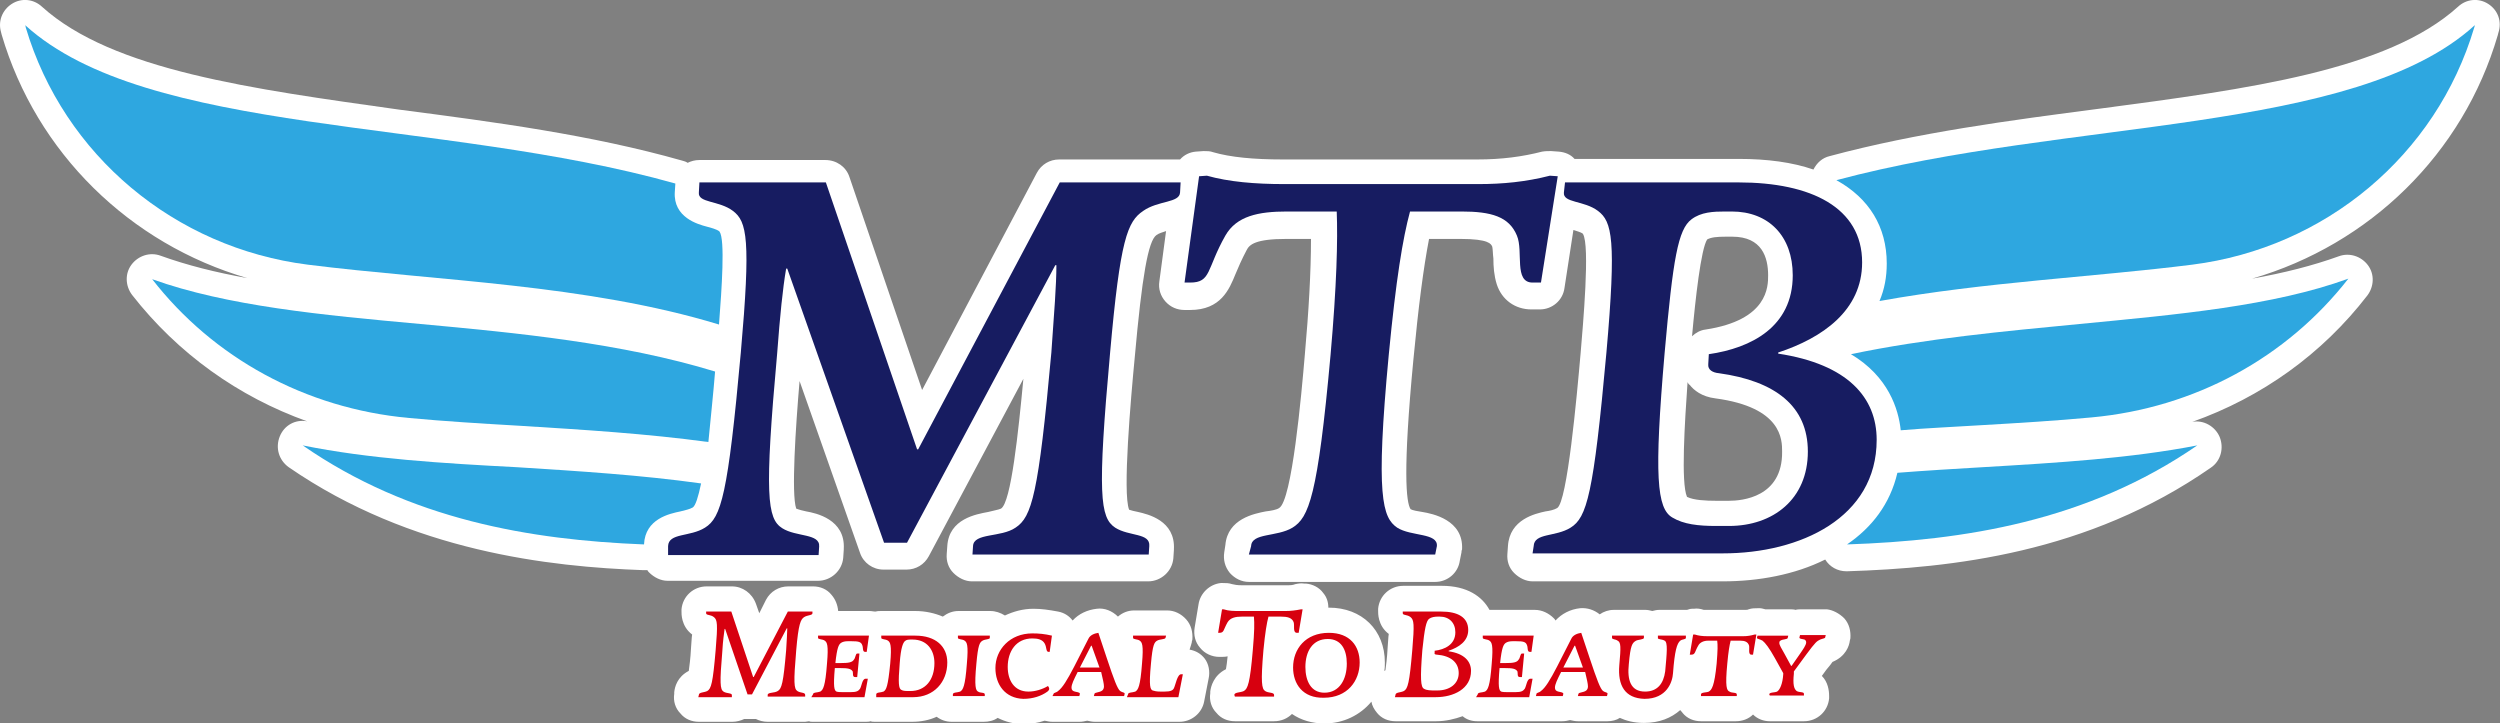
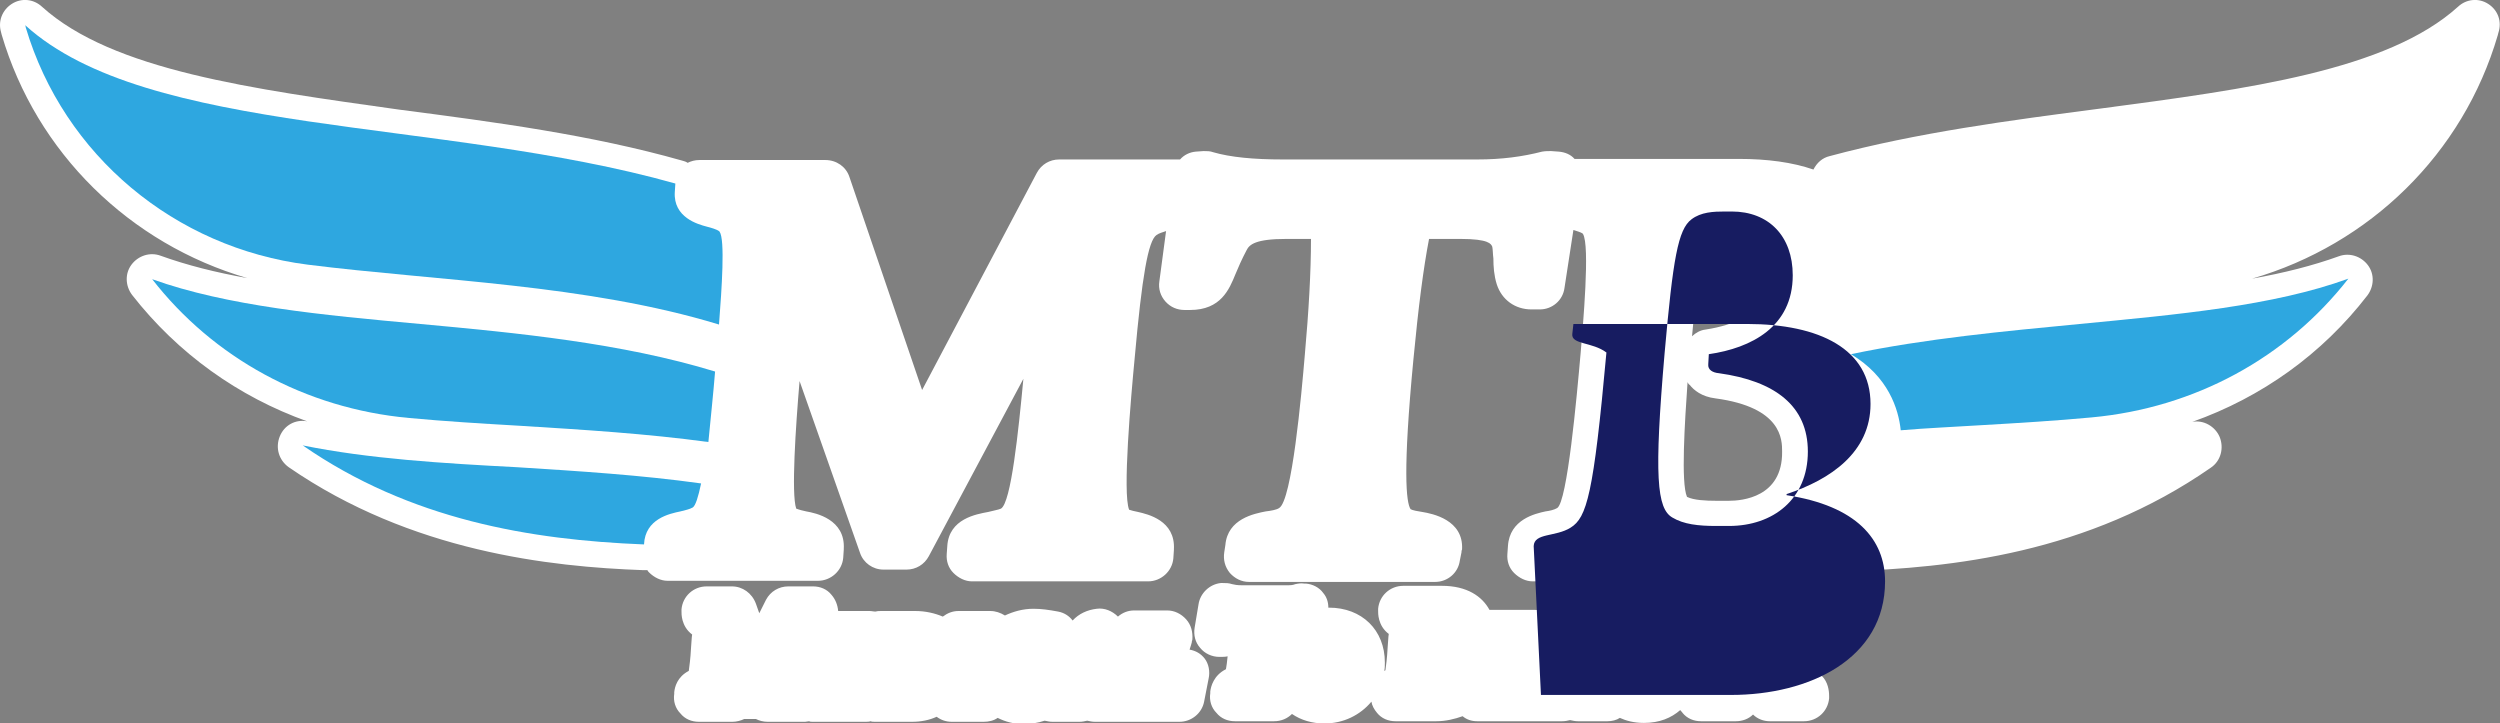
<svg xmlns="http://www.w3.org/2000/svg" version="1.1" id="レイヤー_1" x="0px" y="0px" viewBox="0 0 446.8 129.3" style="enable-background:new 0 0 446.8 129.3;" xml:space="preserve">
  <rect x="0" y="0" width="446.8" height="129.3" fill="#808080" stroke="none" />
  <style type="text/css">
	.st0{fill:#FFFFFF;}
	.st1{fill:#2EA7E0;}
	.st2{fill:#171C61;}
	.st3{fill:#D7000F;}
</style>
  <path class="st0" d="M444.7,0.7c-1.7-1.1-3.9-0.9-5.4,0.5c-12.6,11.4-37.5,14.7-63.9,18.2c-16.1,2.1-32.8,4.3-48.4,8.5  c-1.3,0.3-2.3,1.2-2.9,2.4c-3.8-1.3-8.2-1.9-13.4-1.9h-29.3c-0.7-0.8-1.7-1.2-2.8-1.3l-1.4-0.1c-0.5,0-1,0-1.6,0.1  c-3.5,0.9-7.2,1.4-11.6,1.4h-34.7c-5.3,0-9.4-0.4-12.5-1.3c-0.5-0.2-1.1-0.2-1.7-0.2l-1.4,0.1c-1.1,0.1-2.1,0.6-2.8,1.4  c0,0-0.1,0-0.1,0h-21.5c-1.7,0-3.2,0.9-4,2.4l-20.5,38.8l-13-38.1c-0.6-1.8-2.3-3-4.3-3H125c-0.8,0-1.5,0.2-2.1,0.5  c-0.3-0.2-0.6-0.3-1-0.4c-16.2-4.6-33.6-6.9-50.5-9.1C45.1,15.9,20.1,12.6,7.5,1.2C6-0.2,3.8-0.4,2.1,0.7C0.4,1.8-0.4,3.8,0.2,5.8  l0.1,0.4c6.2,21.1,22.9,37.4,43.9,43.5c-5.6-1-10.8-2.3-15.5-4c-1.9-0.7-4,0-5.2,1.6c-1.2,1.6-1.1,3.8,0.1,5.4  c8.2,10.5,19,18.2,31.3,22.6c-2.1-0.4-4.1,0.7-4.9,2.7c-0.8,2-0.2,4.2,1.6,5.5c21.9,15.1,46.7,17.8,63.4,18.4c0.1,0,0.1,0,0.2,0  c0.2,0,0.3,0,0.5,0c0.1,0.2,0.2,0.3,0.3,0.4c0.9,0.9,2.1,1.5,3.3,1.5h26.9c2.3,0,4.3-1.8,4.5-4.1l0.1-1.5c0,0,0-0.1,0-0.1  c0.3-5.3-5-6.4-6.7-6.7c-0.5-0.1-1.3-0.3-1.8-0.5c-0.9-2.6-0.1-14.6,0.6-22.8l10.8,30.7c0.6,1.8,2.3,3,4.2,3h4.1  c1.7,0,3.2-0.9,4-2.4l16.9-31.7c-0.9,9.5-2.2,22.1-4,23.2c-0.4,0.2-1.6,0.4-2.3,0.6c-2.1,0.4-7,1.2-7.3,6.1l-0.1,1.4  c-0.1,1.3,0.3,2.5,1.2,3.4c0.9,0.9,2.1,1.5,3.3,1.5h31.5c2.3,0,4.3-1.8,4.5-4.1l0.1-1.5c0,0,0-0.1,0-0.1c0.3-5.2-4.7-6.3-6.4-6.7  c-0.6-0.1-1.3-0.3-1.6-0.4c-1.2-2.9,0.3-19.9,1-27.2c1.3-14.5,2.4-20.9,3.9-21.9c0.4-0.3,1.1-0.5,1.7-0.7l-1.2,9  c-0.2,1.3,0.2,2.6,1.1,3.6c0.9,1,2.1,1.5,3.4,1.5h1c5.5,0,7-3.7,8.1-6.4c0.5-1.2,1.1-2.6,2-4.3c0.5-1,1.6-2,7.1-2h4.4  c0,5.9-0.4,12.9-1.1,20.7c-0.6,7.1-2.3,26.1-4.6,27.4c-0.4,0.3-1.5,0.5-2.4,0.6c-2,0.4-6.8,1.3-7.2,6l-0.2,1.3  c-0.2,1.3,0.1,2.6,1,3.7c0.9,1,2.1,1.6,3.4,1.6h33.3c2.2,0,4.1-1.6,4.4-3.8l0.3-1.5c0-0.2,0-0.3,0.1-0.5c0.3-5.3-5.3-6.4-7.1-6.7  c-0.7-0.1-1.8-0.3-2.1-0.5c-0.8-1.2-1.4-6.8,0.5-26.7c0.9-9.5,1.8-16.4,2.8-21.6h5.6c5.1,0,5.5,0.9,5.7,1.4c0.1,0.4,0.1,1.4,0.2,2.1  c0,1.4,0.1,3,0.6,4.6c0.9,2.8,3.3,4.5,6.2,4.5h1.5c2.2,0,4.1-1.6,4.4-3.8l1.6-10.4c0.6,0.2,1.3,0.4,1.6,0.6c0.1,0.1,0.1,0.1,0.1,0.1  c1.3,2,0,16.4-0.4,21.2c-0.7,8-2.4,26.7-4.2,27.8c-0.5,0.3-1.3,0.5-2.1,0.6c-1.8,0.4-6.4,1.4-6.7,6.2l-0.1,1.4  c-0.1,1.3,0.3,2.5,1.2,3.4c0.9,0.9,2.1,1.5,3.3,1.5h34c6.4,0,12.9-1.2,18.3-3.9c0.8,1.3,2.2,2.1,3.8,2.1c0,0,0.1,0,0.1,0  c18.7-0.6,43-3.2,65-18.5c1.8-1.2,2.4-3.5,1.6-5.5c-0.8-1.9-2.9-3.1-4.9-2.7c12.4-4.4,23.2-12.1,31.3-22.6c1.2-1.6,1.3-3.8,0.1-5.4  s-3.3-2.3-5.2-1.6c-4.7,1.7-9.9,3-15.5,4c21-6.1,37.7-22.3,43.9-43.5l0.1-0.4C447.2,3.8,446.4,1.8,444.7,0.7z M305.1,42.8  c0.7-0.4,1.8-0.5,3.3-0.5h1.2c5.3,0,6.4,3.7,6.4,6.9c0,2,0,8-11.2,9.7c-0.9,0.1-1.8,0.6-2.4,1.2C303,53.4,304,44.5,305.1,42.8z   M309,89.5h-2.3c-1.8,0-4-0.1-5.2-0.7c-1.1-2.5-0.4-13.3,0.1-20.5c0.1,0.2,0.2,0.4,0.4,0.5c0.7,0.9,2.1,2.1,4.6,2.4  c11.9,1.6,11.9,7.4,11.9,9.5C318.6,88.9,311.3,89.5,309,89.5z M329.6,110.5c0.9,1,1.2,2.3,1.1,3.6l-0.1,0.4  c-0.1,0.9-0.7,2.8-3.1,3.8c-0.2,0.3-0.5,0.7-1.1,1.4l-0.8,1.1c1.1,1.1,1.3,2.6,1.3,3.6l0,0.4c-0.2,2.3-2.1,4.1-4.5,4.1h-6.1  c-1.1,0-2.2-0.4-3-1.2c-0.8,0.8-1.9,1.2-3.1,1.2H304c-1.3,0-2.5-0.5-3.3-1.5c-0.1-0.2-0.3-0.3-0.4-0.5c-1.6,1.4-3.7,2.3-6.5,2.3  c-1.8,0-3.2-0.4-4.3-0.9c-0.6,0.4-1.4,0.6-2.2,0.6H282c-0.5,0-0.9-0.1-1.4-0.2c-0.4,0.1-0.9,0.2-1.4,0.2h-4.8c-0.1,0-0.3,0-0.4,0  c-0.2,0-0.4,0-0.5,0h-9.5c-1,0-1.9-0.3-2.6-0.9c-1.4,0.5-3,0.9-4.7,0.9h-7.3c-1.3,0-2.5-0.5-3.3-1.5c-0.5-0.6-0.9-1.3-1-2  c-2,2.4-5,3.9-8.4,3.9c-2.2,0-4.2-0.6-5.8-1.7c-0.8,0.8-1.9,1.3-3.2,1.3h-7c-1.3,0-2.5-0.5-3.3-1.5c-0.9-0.9-1.3-2.2-1.1-3.5l0-0.3  c0.1-0.9,0.6-2.9,2.8-4c0.1-0.5,0.2-1.3,0.3-2.3c-0.4,0.1-0.9,0.1-1.3,0.1h-0.2c-1.3,0-2.6-0.6-3.4-1.6c-0.9-1-1.2-2.3-1-3.6  l0.7-4.2c0.3-2,2-3.6,4-3.8l0.3,0c0.6,0,1.1,0,1.7,0.2c0.4,0.1,0.9,0.2,1.7,0.2h8c0.7,0,1.1,0,1.6-0.2c0.5-0.1,1-0.2,1.6-0.1l0.3,0  c1.2,0.1,2.4,0.7,3.1,1.7c0.6,0.7,0.9,1.6,0.9,2.6c0,0,0.1,0,0.1,0c5.9,0,10,4,10,9.8c0,0.5,0,1-0.1,1.5c0.1,0,0.1-0.1,0.2-0.1  c0.1-0.8,0.3-2.1,0.4-4.1c0.1-1.1,0.1-1.8,0.2-2.4c-2-1.5-1.9-3.8-1.9-4.1l0-0.4c0.2-2.3,2.1-4.1,4.5-4.1h6.9c4.5,0,7.2,1.9,8.5,4.3  h8.1c1.3,0,2.5,0.6,3.4,1.5c0.1,0.1,0.2,0.2,0.3,0.4c1.1-1.2,2.6-2,4.4-2.2c1.3-0.1,2.5,0.3,3.5,1.1c0.7-0.5,1.6-0.8,2.5-0.8h5.7  c0.4,0,0.8,0.1,1.2,0.2c0.4-0.1,0.8-0.2,1.2-0.2h5c0.3-0.1,0.6-0.2,0.9-0.2l0.3,0c0.6-0.1,1.2,0,1.8,0.2c0,0,0.2,0,0.8,0h6.5  c0.4,0,0.5,0,0.7-0.1c0.6-0.2,1.1-0.2,1.7-0.2l0.3,0c0.3,0,0.6,0.1,1,0.2h4.4c0.3,0,0.7,0,1,0.1c0.3-0.1,0.7-0.1,1-0.1h4.6  C327.5,109,328.7,109.6,329.6,110.5z M216,121.3l-0.8,4.1c-0.4,2.1-2.3,3.6-4.4,3.6h-9.2c-0.1,0-0.2,0-0.2,0c-0.1,0-0.2,0-0.3,0  h-5.4c-0.5,0-0.9-0.1-1.4-0.2c-0.4,0.1-0.9,0.2-1.4,0.2h-4.8c-0.5,0-0.9-0.1-1.4-0.2c-1.2,0.4-2.5,0.6-3.8,0.6  c-1.7,0-3.2-0.4-4.6-1.1c-0.7,0.5-1.6,0.7-2.5,0.7h-5.7c-1,0-1.9-0.3-2.7-0.9c-1.3,0.6-2.8,0.9-4.4,0.9h-6.6c-0.3,0-0.6,0-0.8-0.1  c-0.3,0.1-0.6,0.1-0.9,0.1h-9.5c-0.2,0-0.4,0-0.6-0.1c-0.2,0-0.5,0.1-0.7,0.1h-6.7c-0.8,0-1.5-0.2-2.1-0.5c-0.2,0-0.4,0-0.6,0h-0.8  c-0.2,0-0.4,0-0.7,0c-0.6,0.3-1.4,0.5-2.1,0.5h-6c-1.3,0-2.5-0.5-3.3-1.5c-0.9-0.9-1.3-2.2-1.1-3.5l0-0.3c0.1-0.9,0.5-2.7,2.6-3.8  c0.1-0.8,0.3-2.1,0.4-4.1c0.1-1.1,0.1-1.8,0.2-2.4c-2-1.5-1.9-3.8-1.9-4.1l0-0.4c0.2-2.3,2.1-4.1,4.5-4.1h4.5c1.9,0,3.6,1.2,4.3,3.1  l0.6,1.7l1.2-2.4c0.8-1.5,2.3-2.4,4-2.4h4.4c1.3,0,2.5,0.5,3.3,1.5c0.7,0.8,1.1,1.8,1.2,2.9h5.6c0.4,0,0.7,0.1,1.1,0.1  c0.3-0.1,0.7-0.1,1-0.1h6.1c1.8,0,3.5,0.4,4.9,1c0.8-0.6,1.7-1,2.8-1h5.7c0.9,0,1.8,0.3,2.6,0.8c1.5-0.7,3.2-1.2,5.1-1.2  c1.4,0,2.8,0.2,4.4,0.5c1.1,0.2,2,0.8,2.6,1.6c1.1-1.2,2.6-1.9,4.3-2.1c1.4-0.2,2.8,0.4,3.8,1.4c0.8-0.7,1.8-1.1,2.9-1.1h5.9  c1.3,0,2.5,0.6,3.4,1.6c0.9,1,1.2,2.3,1.1,3.6l-0.1,0.4c0,0,0,0.1,0,0.1c-0.1,0.3-0.2,0.8-0.4,1.3c1.1,0.2,2,0.7,2.7,1.6  C216,118.6,216.3,120,216,121.3z" />
  <g>
    <path class="st1" d="M115.1,97.3c0.2-4.6,4.6-5.5,6.5-5.9c0.8-0.2,1.7-0.4,2.2-0.7c0.5-0.3,1-1.9,1.5-4.3   c-10.7-1.5-21.9-2.2-32.9-2.9C79,82.8,65.9,82,54.1,79.6C73.3,92.9,94.8,96.5,115.1,97.3L115.1,97.3z" />
    <path class="st1" d="M127.8,66.4c-16.7-5.1-35.3-6.9-52.7-8.5c-17.6-1.6-34.5-3.2-47.9-8c10.9,14,27.3,23.1,45.9,24.8   c6.4,0.6,13,1,19.9,1.4c11.2,0.7,22.6,1.4,33.6,2.9C127,74.8,127.5,70.2,127.8,66.4z" />
    <path class="st1" d="M128.6,41.4c0,0,0,0-0.1-0.1c-0.4-0.3-1.4-0.6-2.2-0.8c-1.5-0.4-6-1.6-5.7-6.2l0.1-1.5   C78.8,21,26.4,24.4,4.5,4.5c0,0.1,0.1,0.2,0.1,0.4C11.4,27.8,31.3,44.3,55,47.3c23,2.9,49.9,3.5,73.5,10.7   C129,51.5,129.6,42.8,128.6,41.4z" />
-     <path class="st2" d="M119.4,97.6c0.1-2.4,3.9-1.6,6.6-3.3c2.9-1.8,4.1-5.9,6.4-31.3c1.8-20.3,1.1-23.4-1.4-25.3   c-2.5-1.9-6.3-1.4-6.1-3.3l0.1-1.8h22.6l16.3,47.7h0.2l25.3-47.7H211l-0.1,1.8c-0.1,1.9-3.9,1.4-6.6,3.3c-2.8,1.9-4.1,5-5.9,25.3   c-2.3,25.4-1.8,29.5,0.9,31.3c2.5,1.6,6.3,0.9,6.1,3.3l-0.1,1.5h-31.5l0.1-1.5c0.1-2.4,5-1.5,7.6-3.3c2.9-1.9,4.1-5.9,6.4-31.3   c0.5-7.1,0.9-12,0.9-15.6h-0.2L162.1,97h-4.1l-17.3-49h-0.2c-0.6,3.5-1.1,8.4-1.6,15.1c-2.3,25.4-1.8,29.6,0.9,31.3   c2.5,1.6,6.8,0.9,6.6,3.3l-0.1,1.5h-26.9L119.4,97.6z" />
-     <path class="st1" d="M330.1,97.3c20.8-0.7,42.9-4.1,62.6-17.7c-11.8,2.3-24.8,3.1-38.4,3.9c-5.1,0.3-10.1,0.6-15.2,1   C337.8,90.1,334.5,94.3,330.1,97.3z" />
    <path class="st1" d="M371.7,57.9c-13.5,1.3-27.5,2.6-40.9,5.4c6.7,4,8.5,9.8,8.9,13.6c4.7-0.4,9.5-0.6,14.2-0.9   c6.9-0.4,13.5-0.8,19.9-1.4c18.5-1.7,34.9-10.7,45.9-24.8C406.2,54.7,389.3,56.2,371.7,57.9z" />
-     <path class="st1" d="M328.2,32.2c5.8,3.2,9,8.3,9,14.9c0,2.4-0.4,4.6-1.3,6.7c18.8-3.4,38.5-4.3,55.9-6.5   c23.7-3,43.6-19.5,50.4-42.4c0-0.1,0.1-0.2,0.1-0.4C420.8,24.1,369.7,21.1,328.2,32.2z" />
-     <path class="st2" d="M274.1,97.6c0.1-2.4,3.9-1.6,6.6-3.3c2.9-1.8,4.1-5.9,6.4-31.3c1.8-20.3,1-23.4-1.5-25.3   c-2.5-1.9-6.3-1.4-6.1-3.3l0.2-1.8h31c13,0,22.1,4.5,22.1,14.3c0,8.6-7.1,13.5-15,16.1v0.2c12.5,1.9,17.6,7.9,17.6,15.4   c0,13.9-13.6,20.3-27.5,20.3h-34L274.1,97.6z M309,94c7.9,0,14.1-4.8,14.1-13.3c0-8.1-5.8-12.6-15.9-14c-1.1-0.1-2-0.6-1.9-1.6   l0.1-1.8c7.6-1.1,15-4.9,15-14.1c0-7-4.3-11.4-10.9-11.4h-1.2c-2.1,0-4.3,0.1-6,1.4c-2.4,1.8-3.3,7-4.8,23.9   c-1.9,22-1.4,27.8,1.4,29.4c2,1.2,4.6,1.5,7.8,1.5H309z" />
-     <path class="st2" d="M223.6,97.6c0.1-2.4,4.6-1.6,7.4-3.3c2.9-1.8,4.5-5.5,6.8-30.9c1.1-12.4,1.3-20.5,1.1-25.6H230   c-5.1,0-9,0.8-11,4.3c-3.4,6-2.5,8.4-6.3,8.4h-1l2.6-19l1.4-0.1c3.9,1.1,8.6,1.5,13.8,1.5h34.7c4.4,0,8.5-0.4,12.8-1.5l1.4,0.1   l-3,19h-1.5c-3.4,0-1.6-5.6-2.8-8.4c-1.4-3.4-4.6-4.3-9.9-4.3H252c-1.3,4.8-2.5,12.1-3.8,25.6c-2.4,25.4-1.1,29.1,1.5,30.9   c2.5,1.6,7.3,0.9,7.1,3.3l-0.3,1.5h-33.3L223.6,97.6z" />
-     <path class="st3" d="M124.9,124.2c0-0.5,0.9-0.4,1.5-0.7c0.7-0.4,1-1.4,1.5-7.3c0.4-4.7,0.3-5.4-0.3-5.9s-1.4-0.3-1.4-0.7l0-0.3   h4.5l3.9,11.7h0.1l6.1-11.7h4.4l0,0.3c0,0.4-0.9,0.3-1.5,0.7s-1,1.2-1.4,5.9c-0.5,5.8-0.4,6.9,0.2,7.3c0.6,0.4,1.4,0.2,1.4,0.7   l0,0.3h-6.7l0-0.3c0-0.5,1.2-0.3,1.8-0.7c0.7-0.4,1-1.4,1.5-7.3c0.1-1.8,0.2-3.1,0.2-3.9h-0.1l-6.2,11.8h-0.8l-4-11.7h-0.1   c-0.1,0.8-0.3,2.1-0.4,3.9c-0.5,5.8-0.4,6.9,0.2,7.3c0.6,0.4,1.6,0.2,1.5,0.7l0,0.3h-6L124.9,124.2z M145.3,124.1   c0-0.4,0.8-0.3,1.3-0.5c0.5-0.3,0.9-0.9,1.2-5c0.3-3.4,0-3.8-0.4-4.1c-0.4-0.3-1.2-0.2-1.2-0.5l0-0.4h9.1l-0.4,2.9h-0.3   c-0.5,0-0.3-0.8-0.5-1.2c-0.2-0.6-0.7-0.7-1.9-0.7h-0.7c-0.5,0-0.9,0.1-1.2,0.3c-0.4,0.3-0.7,0.8-1,3.6h1c1.3,0,2-0.1,2.3-0.6   c0.3-0.3,0.3-1.1,0.6-1.1h0.4l-0.4,4.2h-0.4c-0.5,0-0.3-0.7-0.4-1c-0.3-0.5-0.9-0.6-2.2-0.6h-1c-0.3,3.4-0.1,4,0.3,4.2   c0.3,0.1,0.8,0.1,1.5,0.1h1c1.1,0,1.4-0.2,1.7-0.6c0.3-0.5,0.4-1.8,1-1.8h0.4l-0.6,3.3h-9.5L145.3,124.1z M156.6,124.1   c0-0.4,0.8-0.3,1.3-0.5c0.5-0.3,0.8-0.9,1.2-5c0.3-3.4,0-3.8-0.4-4.1c-0.4-0.3-1.2-0.2-1.2-0.5l0-0.4h6.1c3.6,0,5.7,1.9,5.7,4.8   c0,3.5-2.4,6.2-6.1,6.2h-6.6L156.6,124.1z M162.7,123.5c2.7,0,4.3-2,4.3-5c0-2.3-1.3-4.2-3.9-4.2h-0.2c-0.5,0-0.9,0-1.2,0.3   c-0.3,0.3-0.7,1.1-0.9,3.9c-0.3,3.6-0.2,4.6,0.3,4.8c0.3,0.2,0.8,0.2,1.5,0.2H162.7z M170.3,124.1c0-0.4,0.8-0.3,1.3-0.5   c0.5-0.3,0.9-0.9,1.2-5c0.3-3.4,0-3.8-0.4-4.1c-0.4-0.3-1.2-0.2-1.2-0.5l0-0.4h5.7l0,0.4c0,0.3-0.8,0.2-1.3,0.5s-0.8,0.7-1.1,4.1   c-0.4,4.2-0.1,4.8,0.3,5c0.4,0.3,1.2,0.1,1.2,0.5l0,0.3h-5.7L170.3,124.1z M177.9,119.4c0-3.3,2.6-6.2,6.6-6.2   c1.2,0,2.2,0.1,3.5,0.4l-0.4,2.9h-0.2c-0.5,0-0.3-0.8-0.7-1.5s-1.2-0.9-2.2-0.9c-2.9,0-4.4,2.3-4.4,5.1c0,2.3,1.1,4.4,3.7,4.4   c1.2,0,2.5-0.4,3.5-1c0.3,0.4,0.3,0.7-0.1,1c-1.1,0.8-2.6,1.3-4.3,1.3C179.6,124.8,177.9,122.3,177.9,119.4z M188.3,124   c0-0.2,0.5-0.2,0.8-0.5c0.8-0.6,1.6-1.9,2.9-4.4l2.5-4.9c0.3-0.7,1.1-1,1.8-1.1l1.5,4.5c1.3,3.9,1.9,5.5,2.4,5.9   c0.4,0.3,0.8,0.2,0.8,0.5l-0.1,0.4h-5.4l0.1-0.4c0.1-0.3,0.9-0.2,1.4-0.6c0.1-0.1,0.3-0.3,0.3-0.7c0-0.5-0.2-1.3-0.5-2.6h-4.2   c-0.7,1.4-1.1,2.2-1.1,2.8c0,0.4,0.2,0.6,0.6,0.7c0.3,0.1,0.9,0.1,0.9,0.4l-0.1,0.4h-4.8L188.3,124z M196.5,119.3l-1.4-3.9h-0.1   l-2,3.9H196.5z M201.6,124.1c0-0.4,0.8-0.3,1.3-0.5c0.5-0.3,0.9-0.9,1.2-5c0.3-3.4,0-3.8-0.4-4.1c-0.4-0.3-1.2-0.2-1.2-0.5l0-0.4   h5.9l-0.1,0.4c-0.1,0.3-1,0.2-1.5,0.5s-0.8,0.7-1.1,4.1c-0.4,4.2-0.1,4.6,0.3,4.8c0.3,0.1,0.7,0.2,1.4,0.2h0.7   c1.1,0,1.5-0.2,1.7-0.6c0.3-0.6,0.6-2.5,1.3-2.5h0.3l-0.8,4.1h-9.2L201.6,124.1z M220.6,124.2c0-0.5,1.1-0.4,1.7-0.7   c0.7-0.4,1.1-1.4,1.6-7.3c0.3-3.4,0.3-4.8,0.2-6H222c-1.2,0-2.1,0.2-2.6,1c-0.8,1.4-0.6,1.9-1.5,1.9h-0.2l0.7-4.2l0.3,0   c0.9,0.3,1.8,0.3,3,0.3h8c1,0,1.8-0.1,2.8-0.3l0.3,0l-0.7,4.2h-0.3c-0.8,0-0.4-1.3-0.6-1.9c-0.3-0.8-1.1-1-2.3-1h-2.2   c-0.3,1.1-0.6,2.9-0.9,6c-0.5,5.8-0.3,6.9,0.3,7.3c0.6,0.4,1.6,0.2,1.6,0.7l0,0.3h-7L220.6,124.2z M231.1,119.3   c0-3.3,2.2-6.2,6.4-6.2c3.8,0,5.5,2.4,5.5,5.3c0,3.3-2.2,6.3-6.4,6.3C232.8,124.8,231.1,122.2,231.1,119.3z M240.7,118.6   c0-2.5-1-4.4-3.4-4.4c-2.7,0-4,2.2-4,5c0,2.5,1,4.6,3.4,4.6C239.4,123.8,240.7,121.4,240.7,118.6z M249.4,124.2   c0-0.5,0.9-0.4,1.5-0.7c0.7-0.4,1-1.4,1.5-7.3c0.4-4.7,0.3-5.4-0.3-5.9s-1.4-0.3-1.4-0.7l0-0.3h6.9c2.9,0,4.8,1,4.8,3.3   c0,2-1.7,3.1-3.5,3.7v0.1c2.8,0.4,4,1.8,4,3.5c0,3.2-3.1,4.7-6.3,4.7h-7.3L249.4,124.2z M256.9,123.4c2.2,0,3.8-1.2,3.8-3.1   c0-1.9-1.4-3.1-3.9-3.3c-0.3,0-0.5-0.1-0.4-0.4l0-0.3c1.8-0.2,3.7-1.1,3.7-3.3c0-1.7-1.1-2.8-2.8-2.8H257c-0.6,0-1.2,0.1-1.6,0.4   c-0.5,0.4-0.8,1.7-1.2,5.6c-0.4,5.1-0.3,6.6,0.3,6.9c0.5,0.3,1.2,0.3,2.1,0.3H256.9z M264.1,124.1c0-0.4,0.8-0.3,1.3-0.5   c0.5-0.3,0.9-0.9,1.2-5c0.3-3.4,0-3.8-0.4-4.1c-0.4-0.3-1.2-0.2-1.2-0.5l0-0.4h9.1l-0.4,2.9h-0.3c-0.5,0-0.3-0.8-0.5-1.2   c-0.2-0.6-0.7-0.7-1.9-0.7h-0.7c-0.5,0-0.9,0.1-1.2,0.3c-0.4,0.3-0.7,0.8-1,3.6h1c1.3,0,2-0.1,2.3-0.6c0.3-0.3,0.3-1.1,0.6-1.1h0.4   l-0.4,4.2h-0.4c-0.5,0-0.3-0.7-0.4-1c-0.3-0.5-0.9-0.6-2.2-0.6h-1c-0.3,3.4-0.1,4,0.3,4.2c0.3,0.1,0.8,0.1,1.5,0.1h1   c1.1,0,1.4-0.2,1.7-0.6c0.3-0.5,0.4-1.8,1-1.8h0.4l-0.6,3.3h-9.5L264.1,124.1z M274.6,124c0-0.2,0.5-0.2,0.8-0.5   c0.8-0.6,1.6-1.9,2.9-4.4l2.5-4.9c0.3-0.7,1.1-1,1.8-1.1l1.5,4.5c1.3,3.9,1.9,5.5,2.4,5.9c0.4,0.3,0.8,0.2,0.8,0.5l-0.1,0.4H282   l0.1-0.4c0.1-0.3,0.9-0.2,1.4-0.6c0.1-0.1,0.3-0.3,0.3-0.7c0-0.5-0.2-1.3-0.5-2.6H279c-0.7,1.4-1.1,2.2-1.1,2.8   c0,0.4,0.2,0.6,0.6,0.7c0.3,0.1,0.9,0.1,0.9,0.4l-0.1,0.4h-4.8L274.6,124z M282.9,119.3l-1.4-3.9h-0.1l-2,3.9H282.9z M289.4,118.9   c0.3-3.3,0.3-4.1-0.3-4.4c-0.4-0.3-1-0.2-1-0.5l0-0.4h5.7l0,0.4c0,0.3-1,0.3-1.4,0.5c-0.7,0.4-1,0.8-1.3,4.2   c-0.3,2.8,0.3,4.9,2.9,4.9c2.2,0,3.3-1.4,3.6-3.6c0.3-3.3,0.5-5.2-0.1-5.5c-0.5-0.3-1.3-0.2-1.2-0.5l0-0.4h5l0,0.4   c0,0.3-0.6,0.2-1,0.5c-0.6,0.5-1,1.8-1.3,5.8c-0.1,1.6-1.1,4.6-5.1,4.6C290.4,124.8,289.1,122.5,289.4,118.9z M304,124.1   c0-0.4,1-0.3,1.4-0.5c0.5-0.3,1-0.9,1.4-5c0.2-2.5,0.2-3.3,0.1-4.1h-1.6c-0.8,0-1.5,0.3-1.8,0.9c-0.6,1-0.5,1.6-1.2,1.6H302   l0.6-3.6l0.3,0c0.6,0.2,1.3,0.3,2.2,0.3h6.5c0.7,0,1.3-0.1,2-0.3l0.3,0l-0.6,3.6h-0.3c-0.6,0-0.3-1.1-0.4-1.6   c-0.2-0.7-0.8-0.9-1.6-0.9h-1.7c-0.2,0.8-0.4,1.9-0.6,4.1c-0.4,4.2-0.1,4.8,0.4,5c0.4,0.3,1.3,0.1,1.3,0.5l0,0.3H304L304,124.1z    M316.2,124.1c0-0.4,1-0.3,1.4-0.5c0.5-0.3,1-1.4,1.1-3.1c0-0.1,0-0.1,0-0.2l-1.5-2.7c-1-1.8-1.7-2.7-2.2-3.1c-0.5-0.3-1-0.3-1-0.5   l0.1-0.4h5.5l-0.1,0.4c0,0.3-0.9,0.2-1.3,0.5c-0.2,0.1-0.2,0.3-0.2,0.4c0,0.4,0.4,1,0.9,1.9l1.2,2.2h0.1l1.6-2.3   c0.4-0.6,1-1.4,1-1.9c0-0.2-0.1-0.4-0.3-0.5c-0.3-0.1-1-0.1-0.9-0.4l0.1-0.4h4.6l-0.1,0.4c0,0.2-0.4,0.2-0.9,0.4   c-0.6,0.3-0.8,0.4-2.5,2.7l-2.2,3c0,0.1,0,0.2,0,0.4c-0.2,1.9,0,2.7,0.5,3.1c0.5,0.3,1.3,0.1,1.3,0.5l0,0.3h-6.1L316.2,124.1z" />
+     <path class="st2" d="M274.1,97.6c0.1-2.4,3.9-1.6,6.6-3.3c2.9-1.8,4.1-5.9,6.4-31.3c-2.5-1.9-6.3-1.4-6.1-3.3l0.2-1.8h31c13,0,22.1,4.5,22.1,14.3c0,8.6-7.1,13.5-15,16.1v0.2c12.5,1.9,17.6,7.9,17.6,15.4   c0,13.9-13.6,20.3-27.5,20.3h-34L274.1,97.6z M309,94c7.9,0,14.1-4.8,14.1-13.3c0-8.1-5.8-12.6-15.9-14c-1.1-0.1-2-0.6-1.9-1.6   l0.1-1.8c7.6-1.1,15-4.9,15-14.1c0-7-4.3-11.4-10.9-11.4h-1.2c-2.1,0-4.3,0.1-6,1.4c-2.4,1.8-3.3,7-4.8,23.9   c-1.9,22-1.4,27.8,1.4,29.4c2,1.2,4.6,1.5,7.8,1.5H309z" />
  </g>
</svg>